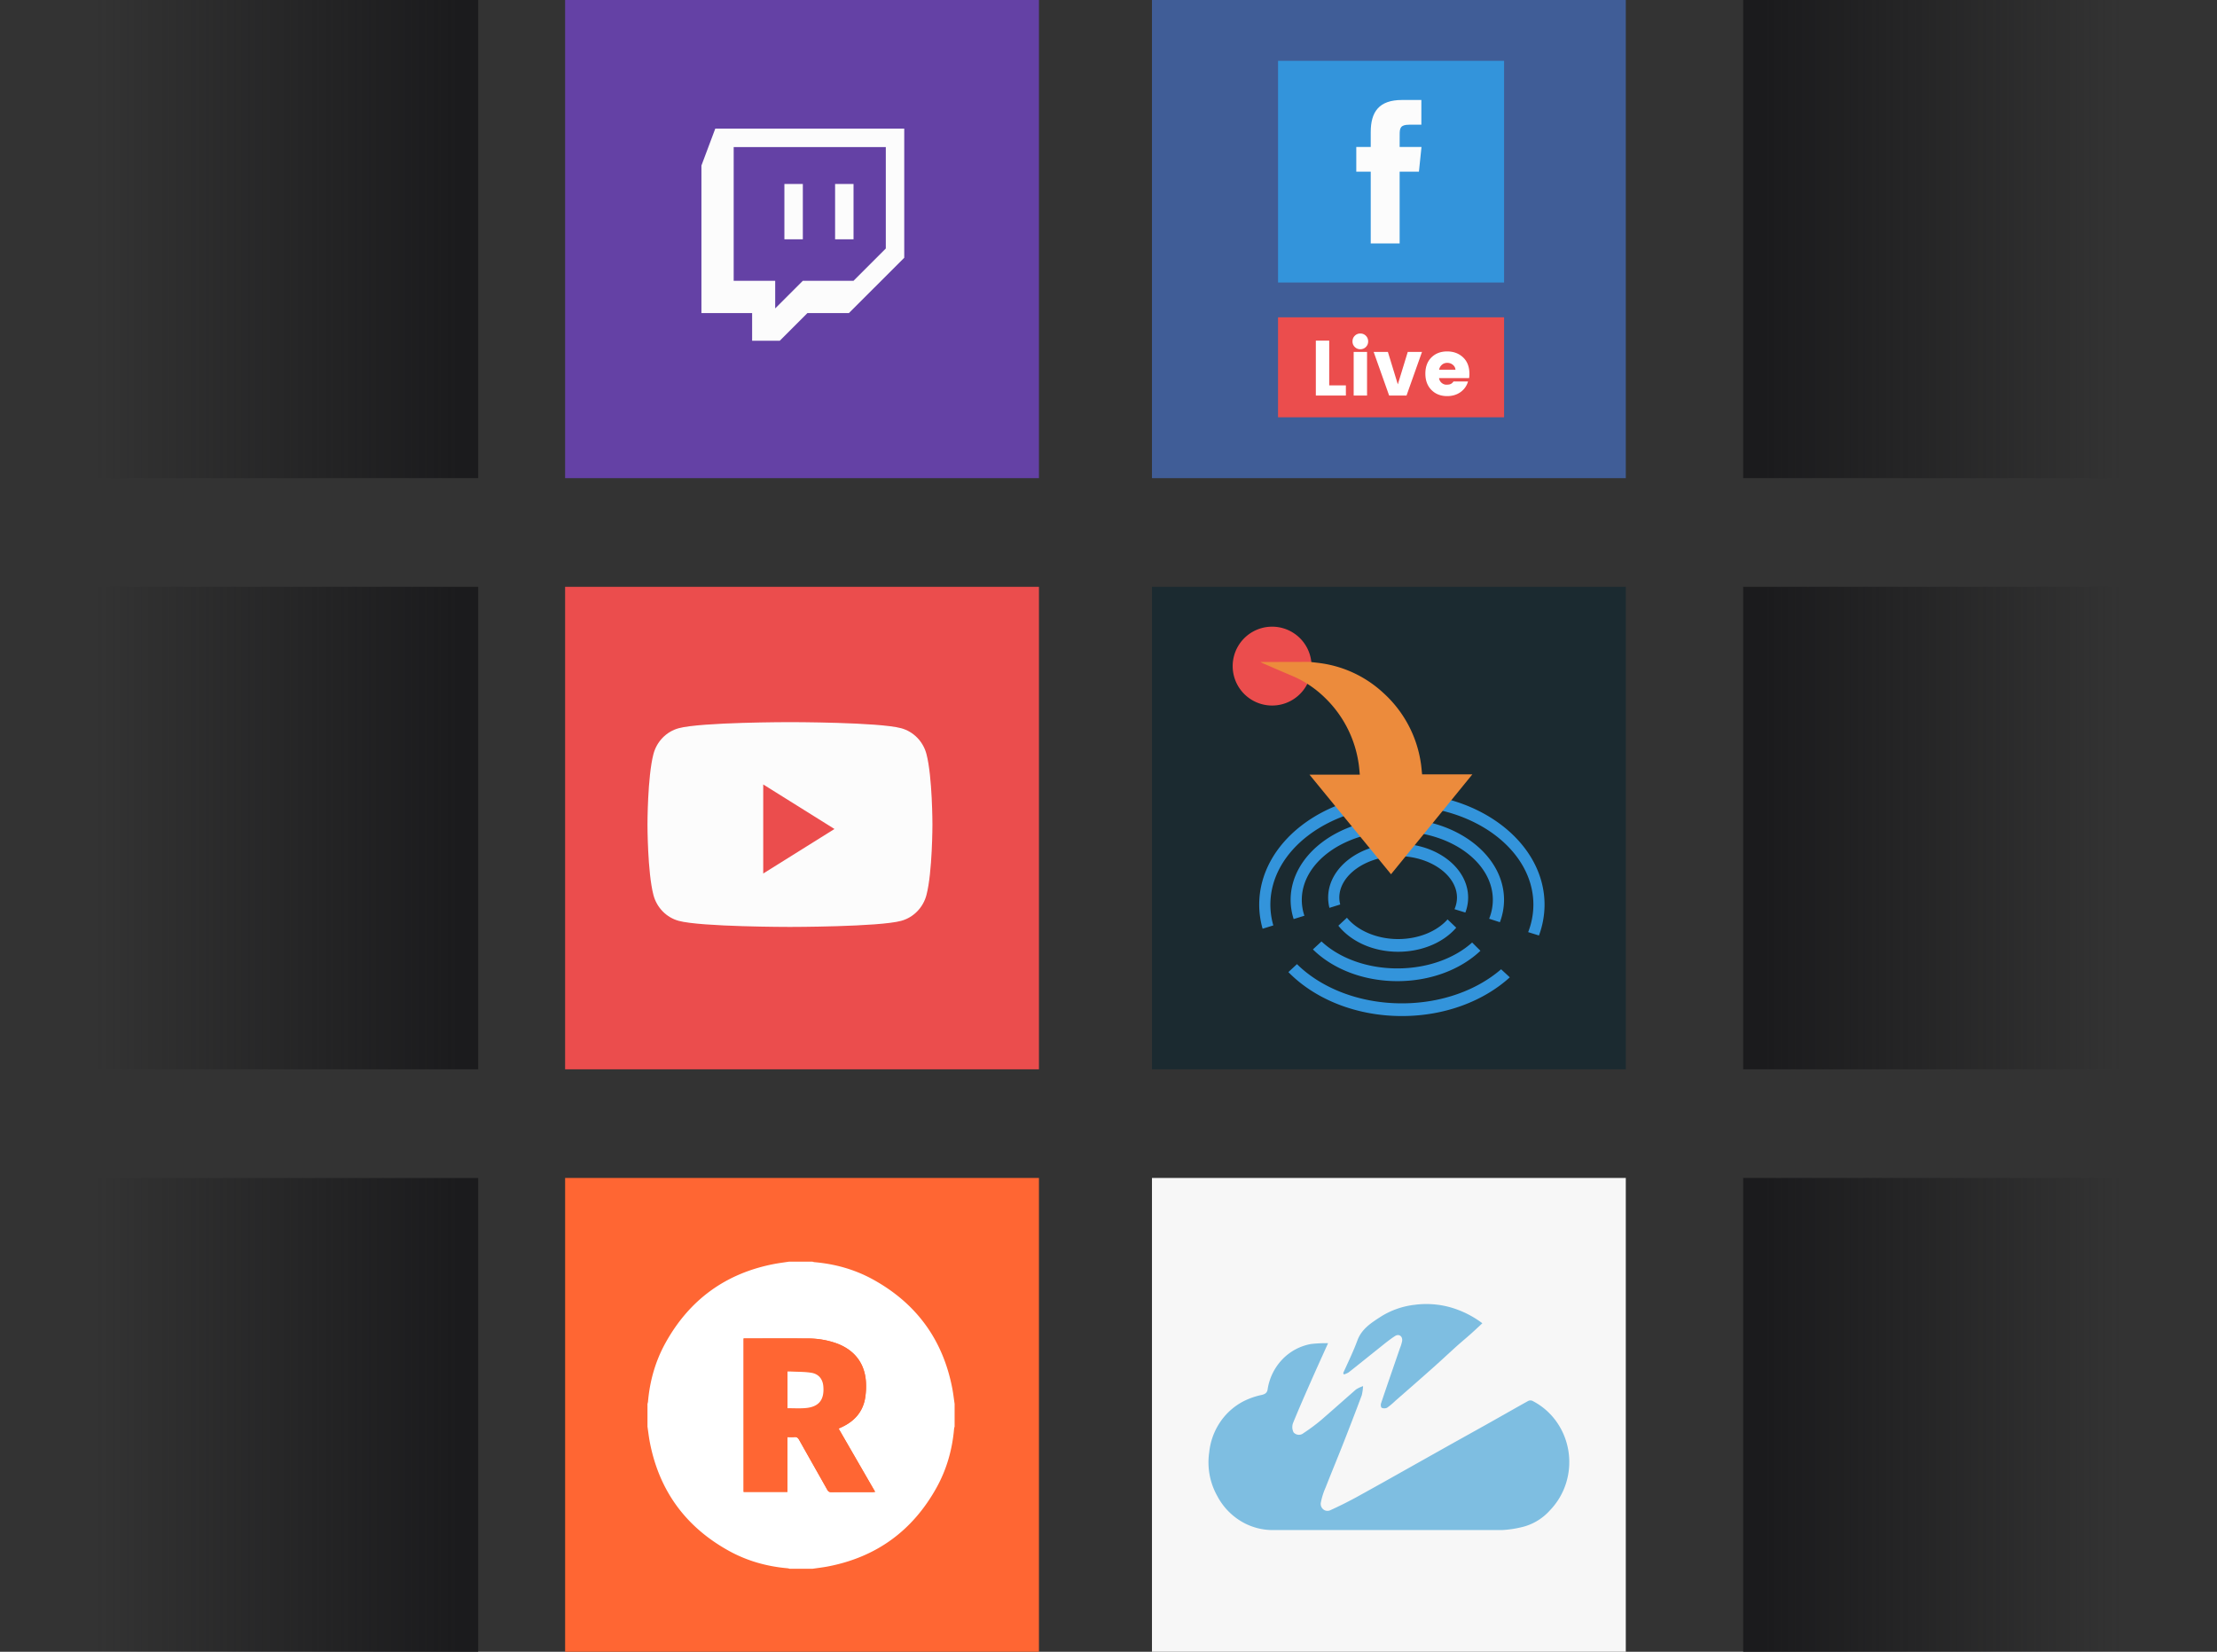
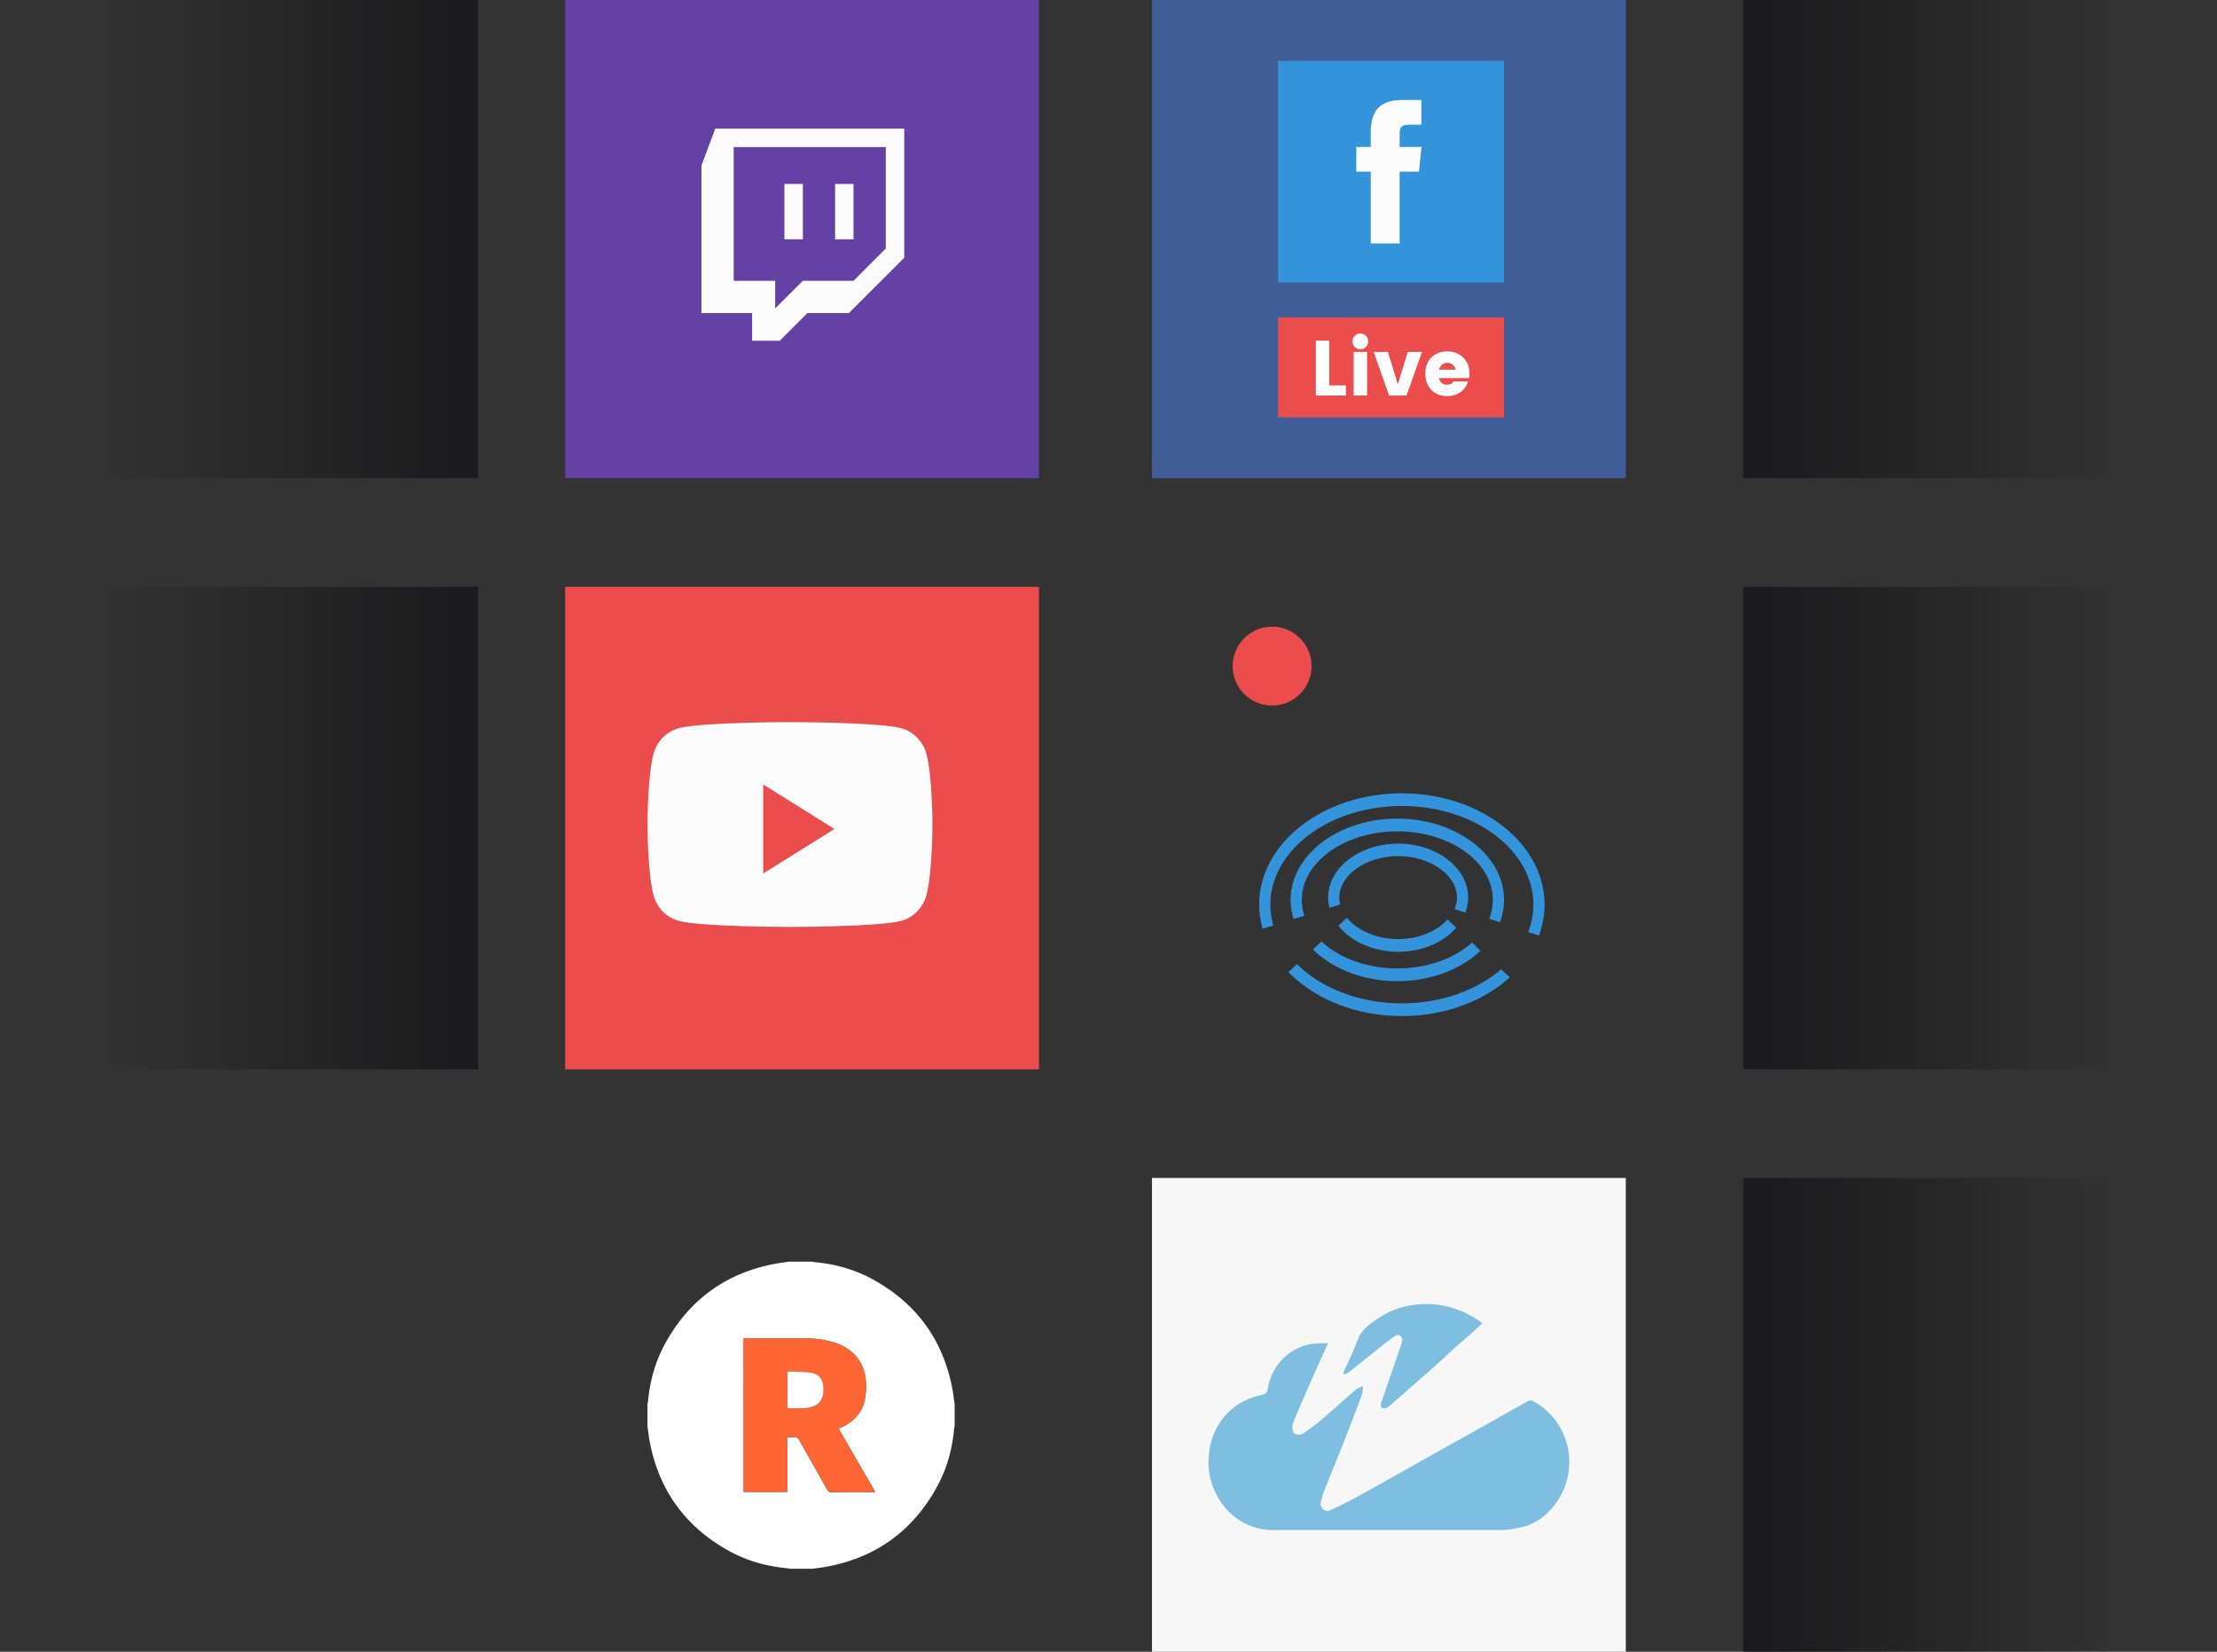
<svg xmlns="http://www.w3.org/2000/svg" width="510" height="380" fill="none">
  <rect width="100%" height="100%" fill="#333333" stroke="none" />
-   <path fill="#F63" d="M130 380V271h109v109z" />
  <path fill="#F7F7F7" d="M265 380V271h109v109z" />
  <path fill="#EB4D4D" d="M130 246V135h109v111z" />
-   <path fill="#1B2A30" d="M265 246V135h109v111z" />
  <path fill="#6441A5" d="M130 110V0h109v110z" />
  <path transform="rotate(-90 0 110)" fill="url(#a)" d="M0 110h110v110H0z" />
  <path transform="rotate(90 510 271)" fill="url(#b)" d="M510 271h109v109H510z" />
  <path transform="rotate(-90 0 246)" fill="url(#c)" d="M0 246h111v110H0z" />
  <path transform="rotate(90 510 135)" fill="url(#d)" d="M510 135h111v109H510z" />
-   <path transform="rotate(-90 0 380)" fill="url(#e)" d="M0 380h109v110H0z" />
+   <path transform="rotate(-90 0 380)" fill="url(#e)" d="M0 380h109H0z" />
  <path transform="rotate(90 510 0)" fill="url(#f)" d="M510 0h110v109H510z" />
  <path fill="#405D97" d="M265 110V0h109v110z" />
  <path fill="#EB4D4D" d="M294 73h52v23h-52z" />
  <path fill="#3394DB" d="M294 14h52v51h-52zm27.453 177.26c12.126 0 21.96 7.066 21.96 15.764a11.606 11.606 0 01-.85 4.334l2.473.802c.625-1.641.949-3.381.955-5.136 0-10.312-11.009-18.695-24.547-18.695-13.539 0-24.548 8.383-24.548 18.695.004 1.497.24 2.985.697 4.411l2.473-.764a11.479 11.479 0 01-.601-3.647c.009-8.698 9.872-15.764 21.988-15.764zm17.196 25.569c-4.029 3.628-10.235 5.958-17.186 5.958-7.113 0-13.443-2.435-17.463-6.206l-1.976 1.833c4.487 4.44 11.533 7.304 19.439 7.304 7.724 0 14.617-2.73 19.095-6.989l-1.909-1.9z" />
  <path d="M321.625 216.037c-4.974 0-9.414-2.005-11.772-4.908l-1.977 1.833c2.865 3.59 7.925 5.996 13.749 5.996 5.586 0 10.503-2.205 13.367-5.537l-1.995-1.91c-2.406 2.712-6.598 4.526-11.372 4.526zm0-21.95c-8.879 0-16.097 5.575-16.097 12.412.001.795.101 1.587.296 2.358l2.482-.773a6.334 6.334 0 01-.21-1.585c0-5.166 6.196-9.548 13.529-9.548s13.539 4.354 13.539 9.548a6.787 6.787 0 01-.573 2.663l2.501.774a9.71 9.71 0 00.64-3.437c0-6.837-7.228-12.412-16.107-12.412zm.869 36.739c-9.844 0-18.608-3.551-24.137-9.022l-1.976 1.833c6.006 6.139 15.467 10.111 26.113 10.111 9.92 0 18.819-3.456 24.824-8.908l-2.005-1.852c-5.547 4.793-13.71 7.838-22.819 7.838z" fill="#3394DB" />
  <path d="M322.494 182.515c-18.141 0-32.825 11.457-32.825 25.616.003 1.87.266 3.731.783 5.528l2.463-.763a17.29 17.29 0 01-.678-4.774c0-12.508 13.568-22.695 30.257-22.695 16.69 0 30.247 10.187 30.247 22.695a17.501 17.501 0 01-1.203 6.32l2.483.774a20.46 20.46 0 001.289-7.094c0-14.112-14.723-25.607-32.816-25.607z" fill="#3394DB" />
  <path d="M292.638 162.312a9.07 9.07 0 100-18.141 9.07 9.07 0 000 18.141z" fill="#EB4D4D" />
-   <path d="M301.288 152.267c.764.096 1.538.172 2.311.277a26.5 26.5 0 0114.57 6.817 27.041 27.041 0 018.669 16.088c.143.879.201 1.767.306 2.693h11.562l-18.714 22.981-18.761-22.914h11.582c-.096-.955-.153-1.824-.296-2.693a26.257 26.257 0 00-7.639-14.904 24.385 24.385 0 00-7.542-5.089c-2.282-.955-4.555-1.957-6.827-2.931a5.96 5.96 0 01-.544-.296l11.323-.029z" fill="#EC8B3C" />
  <path d="M186.895 360.906h-5.244a2.618 2.618 0 00-.453-.116c-4.798-.414-9.352-1.696-13.562-4.03-9.916-5.496-15.997-13.818-18.15-24.971-.229-1.187-.363-2.393-.541-3.588v-5.244c.051-.147.09-.299.116-.452.414-4.801 1.696-9.357 4.031-13.567 5.499-9.918 13.825-15.999 24.978-18.15 1.14-.219 2.293-.36 3.44-.537h5.382c.147.051.299.089.453.115 4.798.414 9.352 1.697 13.562 4.029 9.916 5.497 15.997 13.82 18.15 24.978.229 1.187.363 2.393.541 3.588v5.244c-.051.147-.09.298-.116.452-.414 4.799-1.696 9.353-4.029 13.562-5.493 9.911-13.816 15.992-24.97 18.146-1.186.226-2.39.364-3.588.541zm-15.836-52.992v35.31h10.074v-12.609c.584 0 1.092.043 1.587-.011.572-.062.856.188 1.122.662 2.145 3.827 4.32 7.637 6.466 11.464.219.389.447.552.906.552 3.151-.022 6.303-.011 9.453-.014.188 0 .376-.033.645-.059l-8.403-14.551c.361-.168.672-.309.977-.458 2.622-1.284 4.438-3.264 5.052-6.165a15.77 15.77 0 00.287-3.352c-.027-4.692-2.431-8.053-6.831-9.647a19.435 19.435 0 00-6.56-1.104c-4.692-.028-9.384-.008-14.076-.008l-.699-.01z" fill="#fff" />
  <path d="M171.059 307.914h.706c4.692 0 9.384-.02 14.076.008a19.435 19.435 0 016.56 1.104c4.399 1.594 6.803 4.961 6.831 9.648a15.841 15.841 0 01-.287 3.352c-.614 2.898-2.426 4.881-5.052 6.164-.305.149-.616.29-.977.458l8.401 14.555c-.269.026-.457.058-.644.06-3.151 0-6.303-.009-9.453.013-.46 0-.69-.157-.907-.552-2.146-3.826-4.321-7.637-6.465-11.463-.267-.475-.552-.725-1.122-.663-.496.054-1.003.011-1.587.011v12.609h-10.074l-.006-35.304zm10.098 16.049c1.359 0 2.692.08 4.011-.015 3.159-.226 4.501-1.857 4.232-5.011-.138-1.678-1.064-2.854-2.789-3.125-1.531-.242-3.107-.203-4.662-.283-.264-.014-.527 0-.792 0v8.434z" fill="#F63" />
  <path d="M181.157 323.963v-8.437c.265 0 .528-.011.792 0 1.555.08 3.131.041 4.662.283 1.725.276 2.645 1.447 2.788 3.126.27 3.153-1.072 4.784-4.231 5.01-1.319.098-2.652.018-4.011.018zM302.696 78.364h3.078V88.66h3.834V91h-6.912V78.364zm11.512 1.458c-.348.348-.774.522-1.278.522s-.93-.174-1.278-.522a1.738 1.738 0 01-.522-1.278c0-.516.174-.948.522-1.296.348-.348.774-.522 1.278-.522s.93.174 1.278.522c.348.348.522.78.522 1.296 0 .504-.174.93-.522 1.278zM311.4 91V80.956h3.078V91H311.4zm4.595-10.044h3.276l2.286 7.47 2.286-7.47h3.276L323.555 91h-3.996l-3.564-10.044zm16.902 10.17c-1.464 0-2.664-.468-3.6-1.404-.936-.948-1.404-2.202-1.404-3.762s.462-2.802 1.386-3.726c.936-.924 2.142-1.386 3.618-1.386s2.7.456 3.672 1.368c.972.912 1.458 2.178 1.458 3.798 0 .348-.024.672-.072.972h-6.912c.06.444.258.81.594 1.098.336.276.696.414 1.08.414.396 0 .69-.036.882-.108a1.73 1.73 0 00.414-.234c.096-.084.216-.216.36-.396h3.33a4.455 4.455 0 01-1.728 2.448c-.864.612-1.89.918-3.078.918zm1.926-6.066a1.605 1.605 0 00-.612-1.134c-.36-.3-.786-.45-1.278-.45s-.906.15-1.242.45a1.88 1.88 0 00-.63 1.134h3.762z" fill="#fff" />
  <path d="M305.513 309.003c-1.442 3.205-2.758 6.08-4.03 8.979-1.384 3.134-2.758 6.268-4.029 9.39a2.679 2.679 0 00.125 2.159 1.64 1.64 0 002.27.176 42.992 42.992 0 004.052-3.004c2.713-2.348 5.335-4.695 8.025-7.042a7.3 7.3 0 011.634-.775 11.262 11.262 0 01-.306 2.124 723.077 723.077 0 01-4.12 10.728c-1.397 3.568-2.804 6.925-4.166 10.41a16.171 16.171 0 00-1.135 3.604c-.039.287-.002.579.106.846.109.267.286.499.511.671a1.508 1.508 0 001.585.161 92.968 92.968 0 005.913-2.946c2.134-1.174 4.234-2.347 6.345-3.521l15.539-8.732 7.582-4.226c3.405-1.901 6.753-3.826 10.147-5.715a1.16 1.16 0 01.988 0 15.307 15.307 0 015.471 4.728 15.978 15.978 0 012.778 6.79 16.21 16.21 0 01-.526 7.353 15.784 15.784 0 01-3.717 6.292 12.557 12.557 0 01-6.889 3.967 23.623 23.623 0 01-4.132.576H293.13a14.149 14.149 0 01-7.612-2.006 14.8 14.8 0 01-5.487-5.811 15.806 15.806 0 01-1.861-10.07 15.204 15.204 0 012.492-6.912 14.548 14.548 0 015.396-4.825 16.85 16.85 0 014.223-1.467c.783-.188 1.225-.517 1.328-1.303a12.739 12.739 0 013.384-6.872 12.04 12.04 0 016.627-3.539 31.058 31.058 0 013.893-.188z" fill="#7EBEE1" />
  <path d="M309 315.861c1.115-2.481 2.309-4.918 3.246-7.454.992-2.723 3.245-4.107 5.476-5.556a18.61 18.61 0 017.752-2.679 20.52 20.52 0 018.243.604 22.535 22.535 0 017.283 3.645c-.982.911-1.918 1.801-2.889 2.657-.97.856-2.03 1.735-3.022 2.624-1.729 1.559-3.414 3.14-5.142 4.688a1055.191 1055.191 0 01-8.923 7.839 15.281 15.281 0 01-1.952 1.636 1.461 1.461 0 01-1.227 0c-.19-.099-.257-.714-.145-1.021 1.416-4.227 2.889-8.443 4.339-12.67.228-.545.4-1.112.513-1.691.134-1.098-.77-1.712-1.673-1.098-1.272.824-2.432 1.79-3.614 2.734-2.342 1.856-4.662 3.755-7.016 5.6a4.51 4.51 0 01-1.115.483l-.134-.341z" fill="#7EBEE1" />
  <path fill-rule="evenodd" clip-rule="evenodd" d="M321.975 56h-6.651V39.498H312v-5.686h3.324v-3.414c0-4.638 1.875-7.398 7.207-7.398h4.439v5.688h-2.774c-2.076 0-2.213.795-2.213 2.278l-.009 2.846H327l-.588 5.686h-4.438V56h.001zM213.127 173.488c-.754-2.896-2.975-5.177-5.796-5.951-5.111-1.406-25.61-1.406-25.61-1.406s-20.499 0-25.611 1.406c-2.82.774-5.042 3.055-5.796 5.951-1.369 5.249-1.369 16.2-1.369 16.2s0 10.952 1.369 16.201c.754 2.896 2.976 5.177 5.796 5.951 5.112 1.406 25.611 1.406 25.611 1.406s20.499 0 25.61-1.406c2.821-.774 5.042-3.055 5.796-5.951 1.37-5.249 1.37-16.201 1.37-16.201s0-10.951-1.37-16.2z" fill="#FCFCFC" />
  <path fill-rule="evenodd" clip-rule="evenodd" d="M175.575 200.955V180.47l16.388 10.243-16.388 10.242z" fill="#EB4D4D" />
  <path fill-rule="evenodd" clip-rule="evenodd" d="M164.539 29.598l-3.182 8.485V72.02h11.661v6.367h6.366l6.361-6.367h9.542l12.727-12.722v-29.7h-43.475zm4.238 4.24h34.995V57.17l-7.425 7.425h-11.662l-6.359 6.358v-6.358h-9.549V33.837z" fill="#FCFCFC" />
  <path fill-rule="evenodd" clip-rule="evenodd" d="M180.443 55.054h4.242V42.328h-4.242v12.726zm11.663-.001h4.241V42.327h-4.241v12.726z" fill="#FCFCFC" />
  <defs>
    <linearGradient id="a" x1="55.455" y1="215.455" x2="55.455" y2="131.818" gradientUnits="userSpaceOnUse">
      <stop stop-color="#1B1B1D" />
      <stop offset="1" stop-color="#1B1B1C" stop-opacity="0" />
    </linearGradient>
    <linearGradient id="b" x1="564.95" y1="375.496" x2="564.95" y2="292.62" gradientUnits="userSpaceOnUse">
      <stop stop-color="#1B1B1D" />
      <stop offset="1" stop-color="#1B1B1C" stop-opacity="0" />
    </linearGradient>
    <linearGradient id="c" x1="55.959" y1="351.455" x2="55.959" y2="267.818" gradientUnits="userSpaceOnUse">
      <stop stop-color="#1B1B1D" />
      <stop offset="1" stop-color="#1B1B1C" stop-opacity="0" />
    </linearGradient>
    <linearGradient id="d" x1="565.959" y1="239.496" x2="565.959" y2="156.62" gradientUnits="userSpaceOnUse">
      <stop stop-color="#1B1B1D" />
      <stop offset="1" stop-color="#1B1B1C" stop-opacity="0" />
    </linearGradient>
    <linearGradient id="e" x1="54.95" y1="485.455" x2="54.95" y2="401.818" gradientUnits="userSpaceOnUse">
      <stop stop-color="#1B1B1D" />
      <stop offset="1" stop-color="#1B1B1C" stop-opacity="0" />
    </linearGradient>
    <linearGradient id="f" x1="565.455" y1="104.496" x2="565.455" y2="21.62" gradientUnits="userSpaceOnUse">
      <stop stop-color="#1B1B1D" />
      <stop offset="1" stop-color="#1B1B1C" stop-opacity="0" />
    </linearGradient>
  </defs>
</svg>